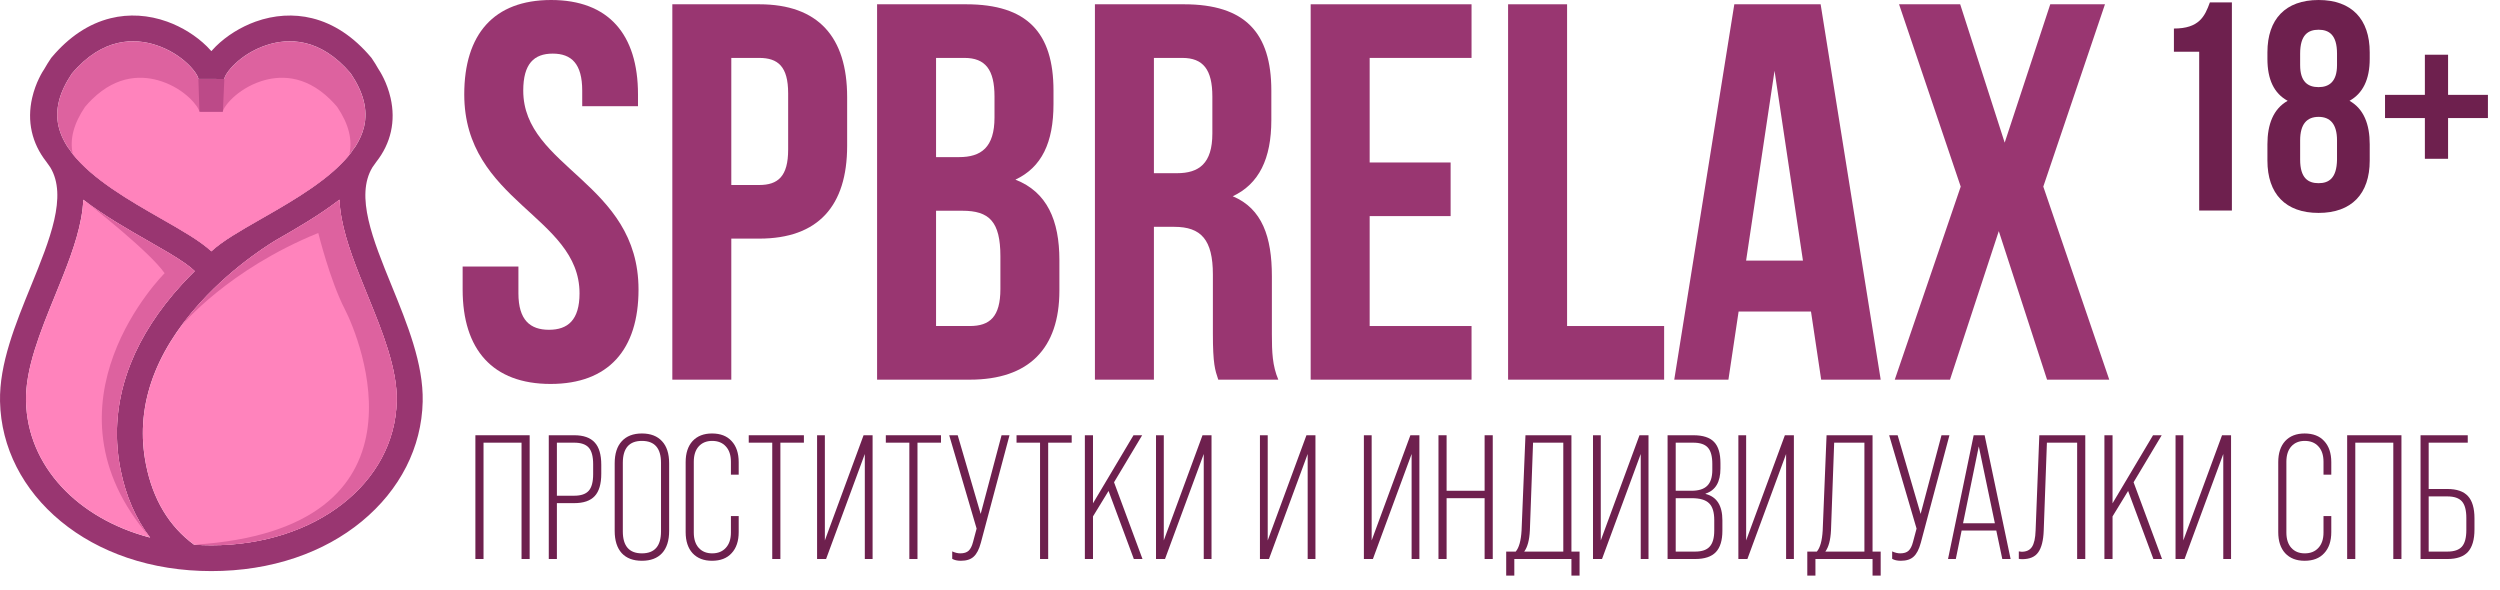
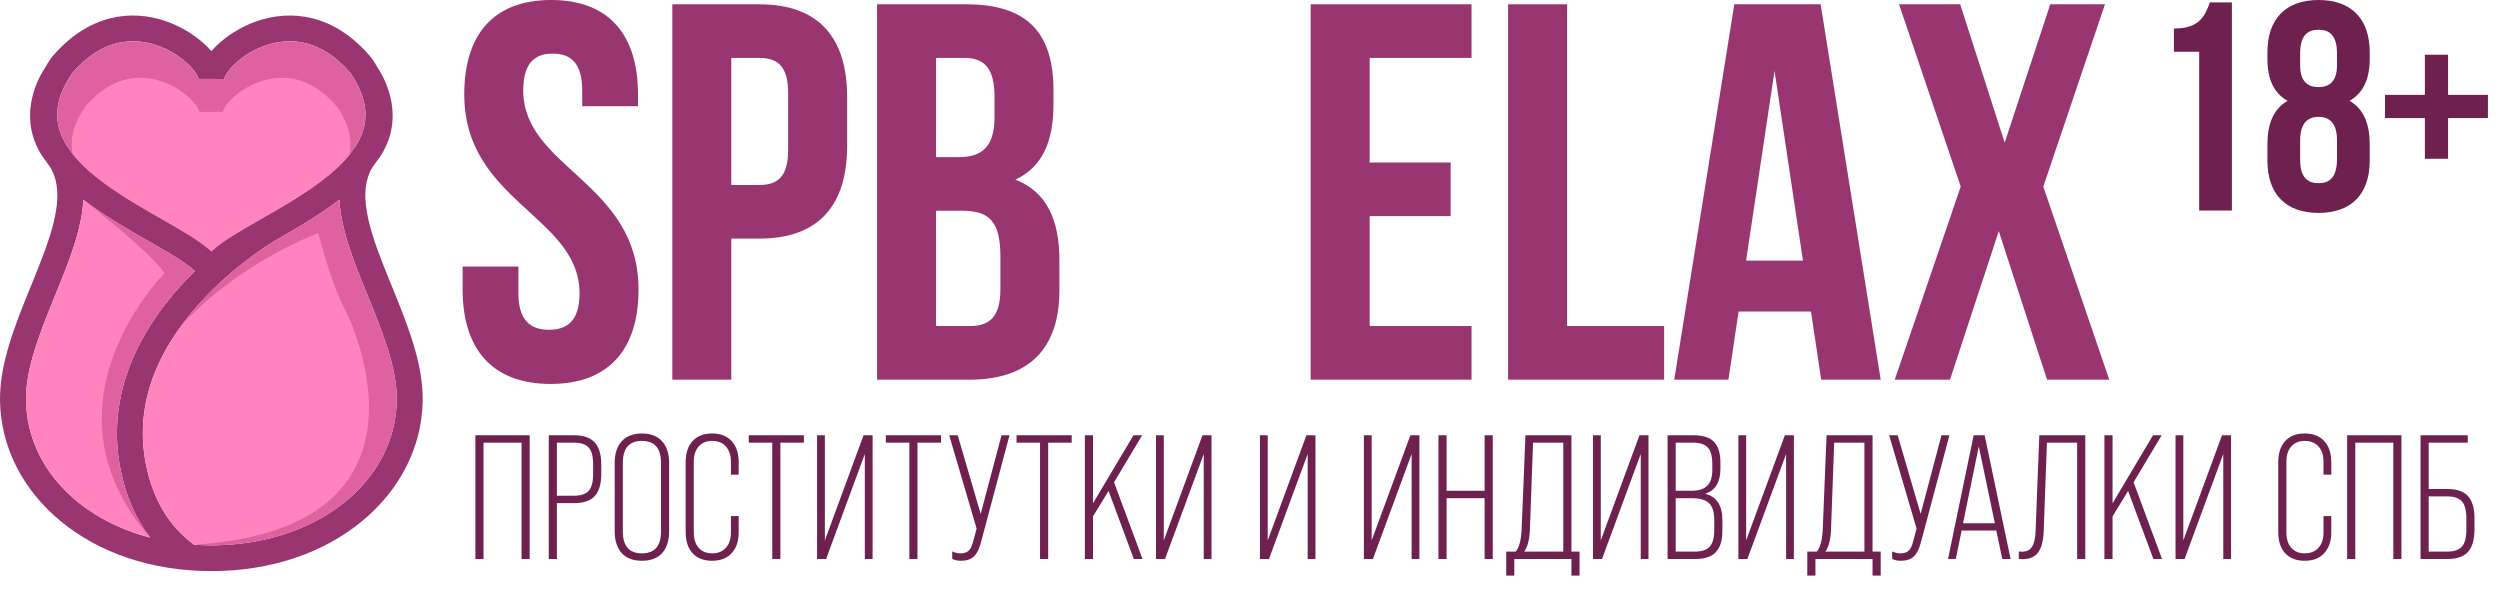
<svg xmlns="http://www.w3.org/2000/svg" width="161" height="38" viewBox="0 0 161 38" fill="none">
  <path d="M25.223 18.402C24.013 15.436 22.868 12.625 23.983 10.778C24.073 10.66 24.158 10.539 24.239 10.417C25.177 9.221 25.494 7.799 25.153 6.305C24.925 5.308 24.479 4.604 24.36 4.428C24.236 4.207 24.099 3.985 23.948 3.764L23.924 3.729L23.897 3.696C22.78 2.37 21.502 1.52 20.095 1.173C18.918 0.883 17.659 0.96 16.454 1.394C15.502 1.738 14.595 2.302 13.902 2.984C13.814 3.07 13.714 3.174 13.611 3.292C13.508 3.174 13.409 3.07 13.321 2.984C12.627 2.302 11.721 1.737 10.769 1.394C9.564 0.959 8.305 0.883 7.128 1.173C5.722 1.52 4.442 2.369 3.326 3.696L3.299 3.728L3.275 3.763C3.124 3.985 2.987 4.206 2.863 4.427C2.743 4.603 2.298 5.308 2.07 6.304C1.729 7.799 2.045 9.22 2.984 10.417C3.065 10.539 3.15 10.66 3.239 10.778C4.355 12.625 3.21 15.436 2 18.402C0.991 20.876 -0.052 23.435 0.002 25.866C0.068 28.808 1.458 31.544 3.918 33.573C5.144 34.582 6.582 35.372 8.193 35.919C9.872 36.489 11.696 36.778 13.611 36.778C14.569 36.778 15.504 36.706 16.41 36.562C17.315 36.419 18.19 36.204 19.03 35.919C20.641 35.373 22.079 34.583 23.304 33.573C25.765 31.544 27.155 28.808 27.221 25.866C27.275 23.434 26.232 20.876 25.223 18.402H25.223ZM4.636 4.729C6.616 2.398 8.679 2.451 10.063 2.908C11.796 3.48 12.757 4.751 12.776 5.084L13.641 5.085L14.448 5.086C14.466 4.75 15.427 3.48 17.16 2.908C18.544 2.451 20.607 2.398 22.588 4.729C23.416 5.959 23.699 7.077 23.45 8.147C23.345 8.6 23.147 9.034 22.878 9.451C22.773 9.582 22.678 9.717 22.589 9.857C21.328 11.485 19.023 12.834 17.024 13.977C17.02 13.98 17.014 13.983 17.007 13.987C16.942 14.024 16.877 14.061 16.812 14.098C15.464 14.869 14.331 15.517 13.611 16.183C12.892 15.516 11.759 14.869 10.411 14.098C8.365 12.929 5.94 11.543 4.634 9.857C4.545 9.717 4.45 9.582 4.345 9.451C4.077 9.034 3.878 8.6 3.773 8.147C3.524 7.077 3.806 5.959 4.635 4.729H4.636ZM1.674 25.83C1.628 23.741 2.605 21.344 3.55 19.026C4.262 17.279 4.935 15.629 5.226 14.05C5.302 13.635 5.348 13.239 5.363 12.862C6.682 13.885 8.207 14.756 9.578 15.539C10.471 16.049 11.315 16.532 11.923 16.961C12.218 17.17 12.412 17.334 12.538 17.46C12.257 17.736 11.975 18.028 11.695 18.334C10.205 19.965 9.097 21.683 8.402 23.44C7.521 25.67 7.306 27.959 7.762 30.245C8.102 31.951 8.74 33.414 9.666 34.621C5.003 33.396 1.767 30.022 1.674 25.83V25.83ZM25.549 25.83C25.431 31.124 20.299 35.116 13.611 35.116C13.235 35.116 12.864 35.103 12.498 35.078C10.891 33.9 9.85 32.167 9.402 29.922C8.686 26.337 9.864 22.825 12.903 19.483C15.194 16.963 17.745 15.482 17.853 15.421C19.169 14.668 20.606 13.833 21.86 12.862C21.875 13.239 21.921 13.635 21.997 14.05C22.288 15.629 22.96 17.279 23.673 19.026C24.618 21.344 25.595 23.741 25.549 25.83Z" fill="#993671" />
  <path d="M23.45 8.147C23.344 8.6 23.146 9.034 22.877 9.45C22.773 9.582 22.677 9.717 22.589 9.857C22.555 9.9 22.522 9.942 22.488 9.984C21.207 11.556 18.97 12.864 17.023 13.977C17.019 13.98 17.014 13.983 17.006 13.987C16.941 14.024 16.876 14.061 16.811 14.099C15.463 14.869 14.33 15.517 13.611 16.183C12.891 15.517 11.759 14.869 10.41 14.099C8.392 12.945 6.005 11.582 4.687 9.926C4.669 9.904 4.651 9.881 4.633 9.858C4.545 9.718 4.449 9.583 4.345 9.451C4.076 9.035 3.878 8.601 3.772 8.148C3.524 7.078 3.806 5.96 4.635 4.73C4.804 4.53 4.974 4.348 5.144 4.182C6.963 2.411 8.796 2.492 10.062 2.909C11.794 3.481 12.756 4.752 12.774 5.086L14.446 5.088C14.465 4.752 15.425 3.482 17.159 2.91C18.425 2.492 20.258 2.412 22.076 4.183C22.246 4.349 22.417 4.531 22.586 4.731C23.415 5.961 23.697 7.078 23.448 8.148L23.45 8.147Z" fill="#DD629F" />
  <path d="M25.549 25.829C25.431 31.123 20.299 35.116 13.611 35.116C13.235 35.116 12.864 35.103 12.498 35.078C10.891 33.9 9.85 32.167 9.402 29.921C8.795 26.886 9.547 23.903 11.637 21.03C11.637 21.03 11.638 21.03 11.64 21.028C12.017 20.509 12.438 19.994 12.903 19.483C15.195 16.963 17.746 15.482 17.853 15.421C19.097 14.709 20.449 13.925 21.652 13.02C21.656 13.017 21.66 13.014 21.664 13.011C21.717 12.971 21.769 12.931 21.822 12.89C21.827 12.887 21.831 12.883 21.834 12.881C21.838 12.877 21.843 12.874 21.846 12.872C21.848 12.87 21.849 12.869 21.851 12.868C21.857 12.864 21.86 12.862 21.86 12.862C21.876 13.239 21.921 13.635 21.998 14.05C22.289 15.629 22.961 17.279 23.673 19.026C24.392 20.79 25.131 22.6 25.421 24.284C25.513 24.814 25.56 25.33 25.549 25.829H25.549Z" fill="#FF83BC" />
  <path d="M8.402 23.44C7.521 25.669 7.305 27.959 7.762 30.245C8.102 31.951 8.74 33.413 9.666 34.62C5.003 33.396 1.767 30.021 1.673 25.829C1.627 23.741 2.604 21.344 3.549 19.026C4.261 17.279 4.934 15.629 5.225 14.05C5.301 13.635 5.347 13.239 5.363 12.862C5.363 12.862 5.363 12.862 5.364 12.862C5.367 12.864 5.379 12.874 5.4 12.889C6.71 13.9 8.22 14.763 9.577 15.538C10.47 16.048 11.314 16.531 11.922 16.96C12.217 17.169 12.411 17.333 12.537 17.459C12.256 17.735 11.974 18.027 11.694 18.333C10.204 19.964 9.096 21.682 8.401 23.439L8.402 23.44Z" fill="#FF83BC" />
  <path d="M25.549 25.829C25.431 31.123 20.299 35.116 13.612 35.116C13.235 35.116 12.864 35.103 12.498 35.078C28.317 34.091 23.147 21.729 22.202 19.904C21.258 18.079 20.497 15.004 20.497 15.004C14.687 17.364 11.73 20.917 11.639 21.028C12.017 20.509 12.438 19.994 12.903 19.483C15.194 16.963 17.745 15.482 17.853 15.421C19.096 14.709 20.449 13.925 21.652 13.02C21.656 13.017 21.66 13.014 21.664 13.011C21.716 12.971 21.769 12.931 21.822 12.89C21.826 12.887 21.831 12.883 21.834 12.881C21.838 12.877 21.842 12.874 21.845 12.872C21.848 12.87 21.849 12.869 21.851 12.868C21.857 12.864 21.86 12.862 21.86 12.862C21.875 13.239 21.921 13.635 21.997 14.05C22.288 15.629 22.96 17.279 23.673 19.026C24.392 20.79 25.13 22.6 25.421 24.284C25.512 24.814 25.559 25.33 25.549 25.829Z" fill="#DD629F" />
  <path d="M8.402 23.44C7.521 25.669 7.305 27.959 7.762 30.245C8.102 31.951 8.74 33.413 9.666 34.62C2.158 25.981 10.602 17.595 10.602 17.595C9.652 16.218 5.817 13.214 5.4 12.889C6.711 13.9 8.22 14.763 9.577 15.538C10.47 16.048 11.314 16.531 11.922 16.96C12.217 17.169 12.411 17.334 12.538 17.459C12.256 17.735 11.974 18.027 11.694 18.333C10.204 19.964 9.096 21.682 8.402 23.439L8.402 23.44Z" fill="#DD629F" />
-   <path d="M12.87 7.942H14.321L14.447 5.087H12.775L12.87 7.942Z" fill="#BC4A88" />
  <path d="M22.491 9.97C22.49 9.975 22.489 9.98 22.488 9.984C21.207 11.557 18.97 12.864 17.023 13.978C17.019 13.981 17.014 13.983 17.006 13.988C16.941 14.025 16.876 14.062 16.811 14.099C15.463 14.87 14.33 15.517 13.611 16.184C12.891 15.517 11.759 14.87 10.41 14.099C8.392 12.946 6.005 11.582 4.687 9.927C4.48 8.973 4.738 7.975 5.477 6.88C5.63 6.699 5.784 6.535 5.938 6.385C7.583 4.783 9.24 4.856 10.386 5.233C11.953 5.751 12.821 6.9 12.838 7.202L14.351 7.204C14.367 6.9 15.236 5.751 16.803 5.234C17.948 4.856 19.606 4.784 21.251 6.386C21.405 6.536 21.558 6.7 21.712 6.881C22.462 7.993 22.716 9.004 22.492 9.971L22.491 9.97Z" fill="#FF83BC" />
  <path d="M157.656 3.524V6.109H160.222V7.603H157.656V10.226H156.162V7.603H153.596V6.109H156.162V3.524H157.656Z" fill="#6E204E" />
  <path d="M152.61 10.341C152.61 12.486 151.442 13.712 149.316 13.712C147.191 13.712 146.022 12.486 146.022 10.341V9.288C146.022 8.005 146.405 7.009 147.325 6.492C146.444 6.013 146.022 5.113 146.022 3.792V3.37C146.022 1.226 147.191 0 149.316 0C151.442 0 152.61 1.226 152.61 3.37V3.792C152.61 5.113 152.17 6.013 151.308 6.492C152.227 7.009 152.61 8.005 152.61 9.288V10.341ZM148.129 10.284C148.129 11.471 148.646 11.797 149.316 11.797C149.987 11.797 150.484 11.471 150.504 10.284V9.039C150.504 7.986 150.063 7.526 149.316 7.526C148.569 7.526 148.129 7.986 148.129 9.039V10.284ZM148.129 3.447V4.194C148.129 5.266 148.627 5.611 149.316 5.611C149.987 5.611 150.504 5.266 150.504 4.194V3.447C150.504 2.241 149.987 1.915 149.316 1.915C148.646 1.915 148.129 2.241 148.129 3.447Z" fill="#6E204E" />
  <path d="M140 3.332V1.838C141.628 1.838 141.992 1.053 142.317 0.153H143.734V13.559H141.628V3.332H140Z" fill="#6E204E" />
  <path d="M132.037 0.276H135.56L131.588 12.018L135.836 24.45H131.83L128.722 14.884L125.58 24.45H122.023L126.27 12.018L122.299 0.276H126.236L129.102 9.186L132.037 0.276Z" fill="#993671" />
  <path d="M117.249 0.276L121.117 24.45H117.284L116.628 20.064H111.966L111.31 24.45H107.822L111.69 0.276H117.249ZM114.28 4.558L112.449 16.783H116.11L114.28 4.558Z" fill="#993671" />
  <path d="M97.121 24.45V0.276H100.92V20.996H107.17V24.45H97.121Z" fill="#993671" />
  <path d="M88.206 3.73V10.464H93.42V13.917H88.206V20.996H94.767V24.45H84.407V0.276H94.767V3.73H88.206Z" fill="#993671" />
-   <path d="M82.323 24.45H78.456C78.248 23.828 78.11 23.448 78.11 21.48V17.681C78.11 15.436 77.35 14.608 75.624 14.608H74.312V24.45H70.513V0.276H76.246C80.182 0.276 81.874 2.107 81.874 5.836V7.735C81.874 10.222 81.08 11.845 79.388 12.639C81.287 13.433 81.909 15.264 81.909 17.785V21.514C81.909 22.688 81.944 23.552 82.323 24.45ZM76.142 3.73H74.312V11.154H75.796C77.212 11.154 78.076 10.533 78.076 8.599V6.216C78.076 4.489 77.489 3.73 76.142 3.73Z" fill="#993671" />
  <path d="M62.216 0.276C66.153 0.276 67.845 2.107 67.845 5.836V6.699C67.845 9.186 67.085 10.774 65.393 11.569C67.431 12.363 68.225 14.193 68.225 16.749V18.717C68.225 22.447 66.257 24.45 62.458 24.45H56.484V0.276H62.216ZM61.974 13.572H60.282V20.996H62.458C63.736 20.996 64.426 20.409 64.426 18.613V16.507C64.426 14.262 63.701 13.572 61.974 13.572ZM62.113 3.73H60.282V10.118H61.767C63.183 10.118 64.046 9.497 64.046 7.563V6.216C64.046 4.489 63.459 3.73 62.113 3.73Z" fill="#993671" />
  <path d="M48.892 0.276C52.691 0.276 54.556 2.383 54.556 6.251V9.393C54.556 13.261 52.691 15.367 48.892 15.367H47.096V24.45H43.298V0.276H48.892ZM48.892 3.73H47.096V11.914H48.892C50.101 11.914 50.757 11.361 50.757 9.635V6.009C50.757 4.282 50.101 3.73 48.892 3.73Z" fill="#993671" />
  <path d="M29.898 6.078C29.898 2.21 31.797 0 35.492 0C39.187 0 41.087 2.21 41.087 6.078V6.838H37.495V5.836C37.495 4.109 36.804 3.453 35.596 3.453C34.387 3.453 33.697 4.109 33.697 5.836C33.697 10.809 41.121 11.741 41.121 18.648C41.121 22.516 39.187 24.726 35.458 24.726C31.728 24.726 29.794 22.516 29.794 18.648V17.163H33.386V18.89C33.386 20.616 34.145 21.238 35.354 21.238C36.563 21.238 37.322 20.616 37.322 18.89C37.322 13.917 29.898 12.985 29.898 6.078Z" fill="#993671" />
  <path d="M157.614 36H155.883V28.03H158.923V28.508H156.407V31.491H157.614C158.213 31.491 158.654 31.643 158.935 31.947C159.215 32.25 159.356 32.728 159.356 33.381V34.099C159.356 34.751 159.215 35.233 158.935 35.545C158.654 35.848 158.213 36 157.614 36ZM156.407 31.969V35.522H157.614C158.046 35.522 158.358 35.416 158.547 35.203C158.737 34.99 158.832 34.634 158.832 34.133V33.358C158.832 32.858 158.737 32.501 158.547 32.288C158.358 32.076 158.046 31.969 157.614 31.969H156.407Z" fill="#6E204E" />
  <path d="M151.681 36H151.157V28.03H154.653V36H154.129V28.508H151.681V36Z" fill="#6E204E" />
  <path d="M148.416 36.114C147.884 36.114 147.467 35.951 147.163 35.624C146.867 35.298 146.719 34.846 146.719 34.269V29.761C146.719 29.184 146.867 28.732 147.163 28.406C147.467 28.079 147.884 27.916 148.416 27.916C148.962 27.916 149.383 28.079 149.679 28.406C149.983 28.732 150.135 29.184 150.135 29.761V30.569H149.634V29.738C149.634 29.313 149.524 28.982 149.304 28.747C149.091 28.512 148.799 28.394 148.427 28.394C148.063 28.394 147.774 28.512 147.562 28.747C147.349 28.982 147.243 29.313 147.243 29.738V34.292C147.243 34.717 147.349 35.047 147.562 35.283C147.774 35.518 148.063 35.636 148.427 35.636C148.799 35.636 149.091 35.518 149.304 35.283C149.524 35.047 149.634 34.717 149.634 34.292V33.233H150.135V34.269C150.135 34.846 149.983 35.298 149.679 35.624C149.383 35.951 148.962 36.114 148.416 36.114Z" fill="#6E204E" />
  <path d="M140.606 34.804L143.099 28.03H143.68V36H143.179V29.237L140.686 36H140.105V28.03H140.606V34.804Z" fill="#6E204E" />
  <path d="M139.236 36H138.678L137.05 31.616L136.048 33.256V36H135.524V28.03H136.048V32.413L138.655 28.03H139.213L137.403 31.058L139.236 36Z" fill="#6E204E" />
  <path d="M130.227 36.011C130.159 36.011 130.087 36.004 130.011 35.989V35.51C130.087 35.526 130.148 35.533 130.193 35.533C130.497 35.533 130.717 35.431 130.854 35.226C130.998 35.013 131.077 34.66 131.093 34.167L131.332 28.03H134.292V36H133.768V28.508H131.821L131.616 34.156C131.594 34.801 131.476 35.271 131.263 35.567C131.058 35.863 130.713 36.011 130.227 36.011Z" fill="#6E204E" />
  <path d="M129.483 36H128.948L128.561 34.167H126.329L125.954 36H125.453L127.104 28.03H127.81L129.483 36ZM127.434 28.747L126.42 33.7H128.47L127.434 28.747Z" fill="#6E204E" />
  <path d="M123.689 33.097L125.032 28.03H125.544L123.7 34.953C123.586 35.378 123.43 35.677 123.233 35.852C123.043 36.027 122.77 36.114 122.413 36.114C122.186 36.114 122 36.072 121.855 35.989V35.51C122.038 35.594 122.212 35.636 122.379 35.636C122.614 35.636 122.793 35.579 122.914 35.465C123.036 35.351 123.131 35.161 123.199 34.896L123.427 34.042L121.662 28.03H122.208L123.689 33.097Z" fill="#6E204E" />
  <path d="M120.592 28.03V35.522H121.116V37.07H120.592V36H116.914V37.07H116.39V35.522H117.005C117.218 35.271 117.343 34.82 117.381 34.167L117.631 28.03H120.592ZM117.552 35.522H120.068V28.508H118.121L117.916 34.156C117.886 34.778 117.764 35.233 117.552 35.522Z" fill="#6E204E" />
  <path d="M112.452 34.804L114.946 28.03H115.526V36H115.025V29.237L112.532 36H111.951V28.03H112.452V34.804Z" fill="#6E204E" />
  <path d="M109.169 36H107.392V28.03H109.055C109.67 28.03 110.114 28.174 110.387 28.462C110.66 28.743 110.797 29.199 110.797 29.829V30.17C110.797 31.043 110.478 31.582 109.84 31.787V31.81C110.561 31.992 110.922 32.558 110.922 33.507V34.178C110.922 34.801 110.782 35.26 110.501 35.556C110.22 35.852 109.776 36 109.169 36ZM107.916 28.508V31.605H108.929C109.392 31.605 109.73 31.499 109.943 31.286C110.163 31.074 110.273 30.732 110.273 30.262V29.874C110.273 29.389 110.178 29.039 109.988 28.827C109.799 28.614 109.484 28.508 109.043 28.508H107.916ZM107.916 32.083V35.522H109.169C109.601 35.522 109.912 35.416 110.102 35.203C110.3 34.99 110.398 34.645 110.398 34.167V33.495C110.398 32.986 110.288 32.626 110.068 32.413C109.848 32.193 109.476 32.083 108.952 32.083H107.916Z" fill="#6E204E" />
  <path d="M103.09 34.804L105.583 28.03H106.164V36H105.663V29.237L103.17 36H102.589V28.03H103.09V34.804Z" fill="#6E204E" />
  <path d="M101.2 28.03V35.522H101.724V37.07H101.2V36H97.522V37.07H96.999V35.522H97.613C97.826 35.271 97.951 34.82 97.989 34.167L98.24 28.03H101.2ZM98.16 35.522H100.676V28.508H98.729L98.524 34.156C98.494 34.778 98.373 35.233 98.16 35.522Z" fill="#6E204E" />
  <path d="M93.161 36H92.638V28.03H93.161V31.605H95.609V28.03H96.133V36H95.609V32.083H93.161V36Z" fill="#6E204E" />
  <path d="M88.335 34.804L90.829 28.03H91.409V36H90.908V29.237L88.415 36H87.834V28.03H88.335V34.804Z" fill="#6E204E" />
  <path d="M81.641 34.804L84.135 28.03H84.715V36H84.214V29.237L81.721 36H81.14V28.03H81.641V34.804Z" fill="#6E204E" />
  <path d="M74.948 34.804L77.441 28.03H78.022V36H77.521V29.237L75.027 36H74.447V28.03H74.948V34.804Z" fill="#6E204E" />
  <path d="M73.577 36H73.019L71.391 31.616L70.389 33.256V36H69.865V28.03H70.389V32.413L72.997 28.03H73.555L71.744 31.058L73.577 36Z" fill="#6E204E" />
  <path d="M67.503 36H66.979V28.508H65.465V28.03H69.017V28.508H67.503V36Z" fill="#6E204E" />
  <path d="M63.156 33.097L64.5 28.03H65.012L63.167 34.953C63.054 35.378 62.898 35.677 62.701 35.852C62.511 36.027 62.238 36.114 61.881 36.114C61.653 36.114 61.467 36.072 61.323 35.989V35.51C61.505 35.594 61.68 35.636 61.847 35.636C62.082 35.636 62.26 35.579 62.382 35.465C62.503 35.351 62.598 35.161 62.666 34.896L62.894 34.042L61.129 28.03H61.676L63.156 33.097Z" fill="#6E204E" />
  <path d="M59.086 36H58.562V28.508H57.047V28.03H60.6V28.508H59.086V36Z" fill="#6E204E" />
  <path d="M53.121 34.804L55.614 28.03H56.195V36H55.694V29.237L53.2 36H52.62V28.03H53.121V34.804Z" fill="#6E204E" />
  <path d="M50.257 36H49.733V28.508H48.219V28.03H51.771V28.508H50.257V36Z" fill="#6E204E" />
  <path d="M45.852 36.114C45.321 36.114 44.904 35.951 44.6 35.624C44.304 35.298 44.156 34.846 44.156 34.269V29.761C44.156 29.184 44.304 28.732 44.6 28.406C44.904 28.079 45.321 27.916 45.852 27.916C46.399 27.916 46.82 28.079 47.116 28.406C47.42 28.732 47.572 29.184 47.572 29.761V30.569H47.071V29.738C47.071 29.313 46.961 28.982 46.741 28.747C46.528 28.512 46.236 28.394 45.864 28.394C45.5 28.394 45.211 28.512 44.999 28.747C44.786 28.982 44.68 29.313 44.68 29.738V34.292C44.68 34.717 44.786 35.047 44.999 35.283C45.211 35.518 45.5 35.636 45.864 35.636C46.236 35.636 46.528 35.518 46.741 35.283C46.961 35.047 47.071 34.717 47.071 34.292V33.233H47.572V34.269C47.572 34.846 47.42 35.298 47.116 35.624C46.82 35.951 46.399 36.114 45.852 36.114Z" fill="#6E204E" />
  <path d="M39.586 34.19V29.84C39.586 29.218 39.738 28.743 40.041 28.417C40.345 28.083 40.778 27.916 41.339 27.916C41.901 27.916 42.334 28.083 42.637 28.417C42.941 28.743 43.093 29.218 43.093 29.84V34.19C43.093 34.812 42.941 35.29 42.637 35.624C42.334 35.951 41.901 36.114 41.339 36.114C40.778 36.114 40.345 35.951 40.041 35.624C39.738 35.29 39.586 34.812 39.586 34.19ZM42.569 34.224V29.806C42.569 28.865 42.159 28.394 41.339 28.394C40.52 28.394 40.11 28.865 40.11 29.806V34.224C40.11 35.165 40.52 35.636 41.339 35.636C42.159 35.636 42.569 35.165 42.569 34.224Z" fill="#6E204E" />
  <path d="M35.864 36H35.341V28.03H36.98C37.58 28.03 38.02 28.185 38.301 28.497C38.582 28.8 38.722 29.279 38.722 29.931V30.512C38.722 31.165 38.582 31.643 38.301 31.947C38.02 32.25 37.58 32.402 36.98 32.402H35.864V36ZM35.864 28.508V31.924H36.98C37.413 31.924 37.724 31.818 37.914 31.605C38.104 31.392 38.199 31.036 38.199 30.535V29.897C38.199 29.396 38.104 29.039 37.914 28.827C37.724 28.614 37.413 28.508 36.98 28.508H35.864Z" fill="#6E204E" />
  <path d="M31.139 36H30.615V28.03H34.11V36H33.587V28.508H31.139V36Z" fill="#6E204E" />
</svg>